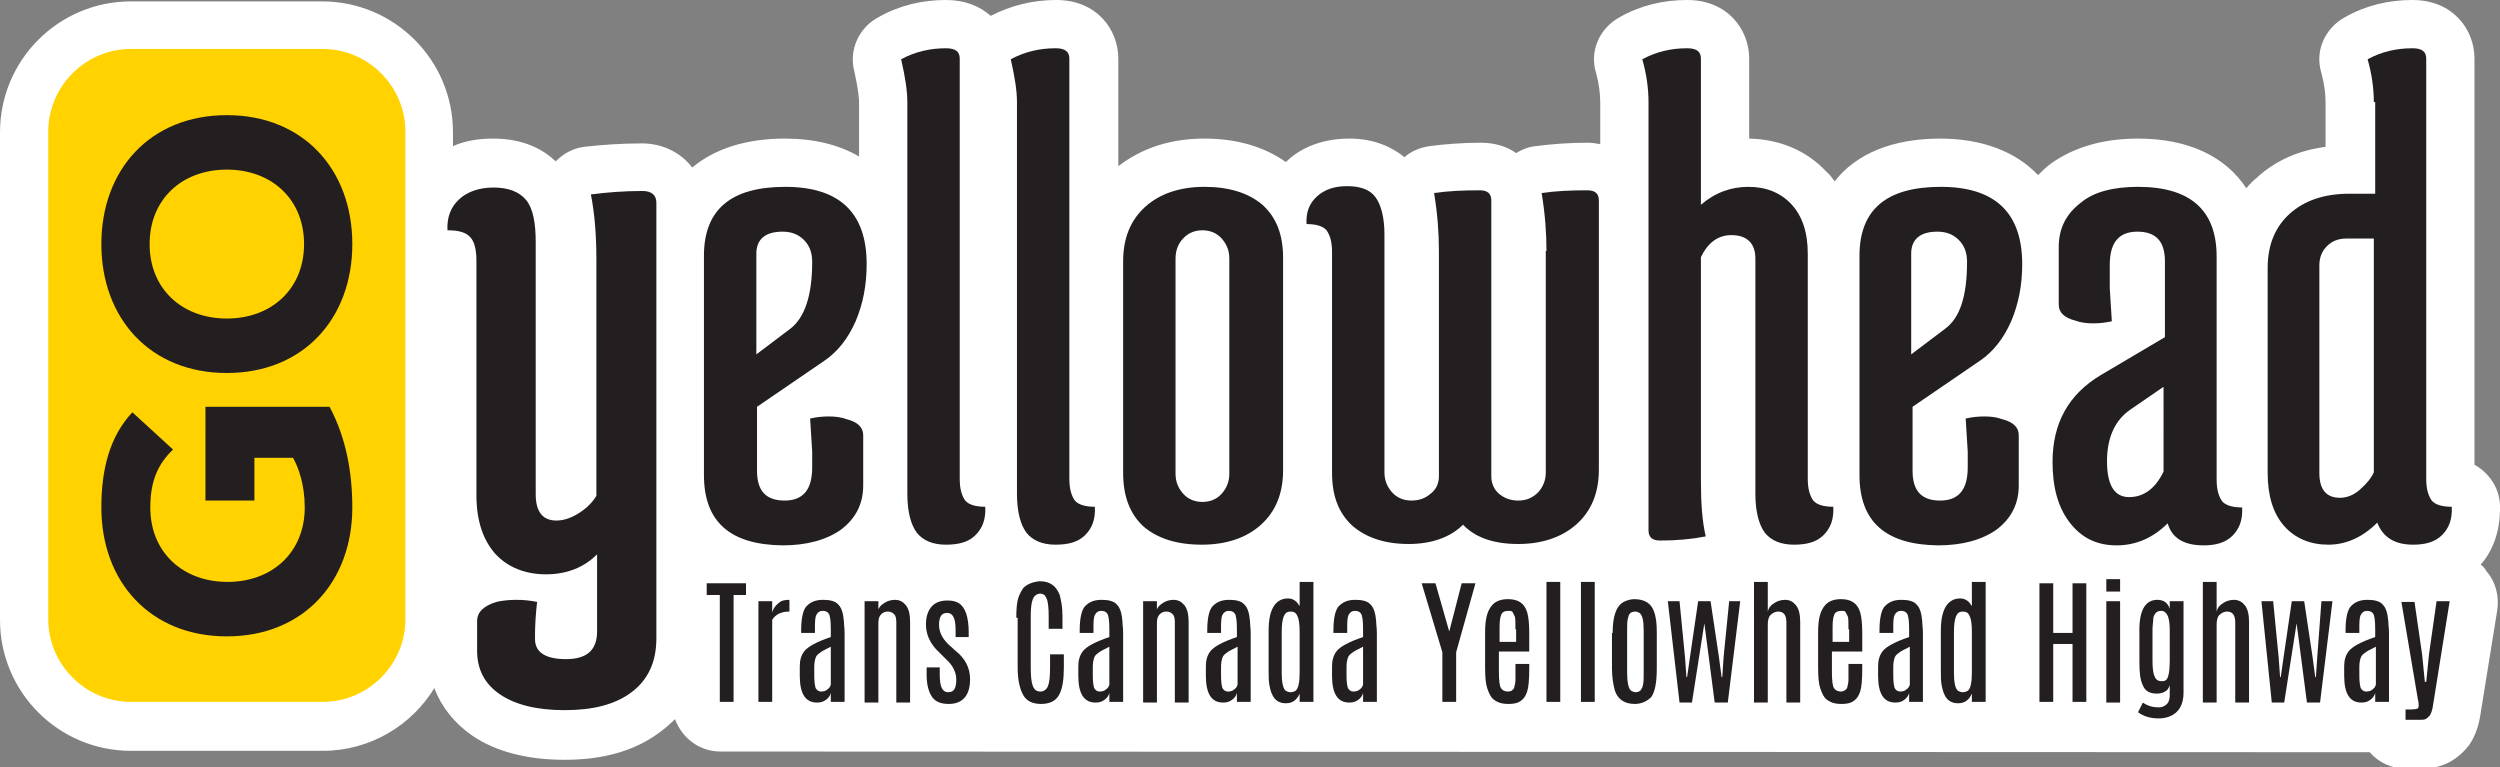
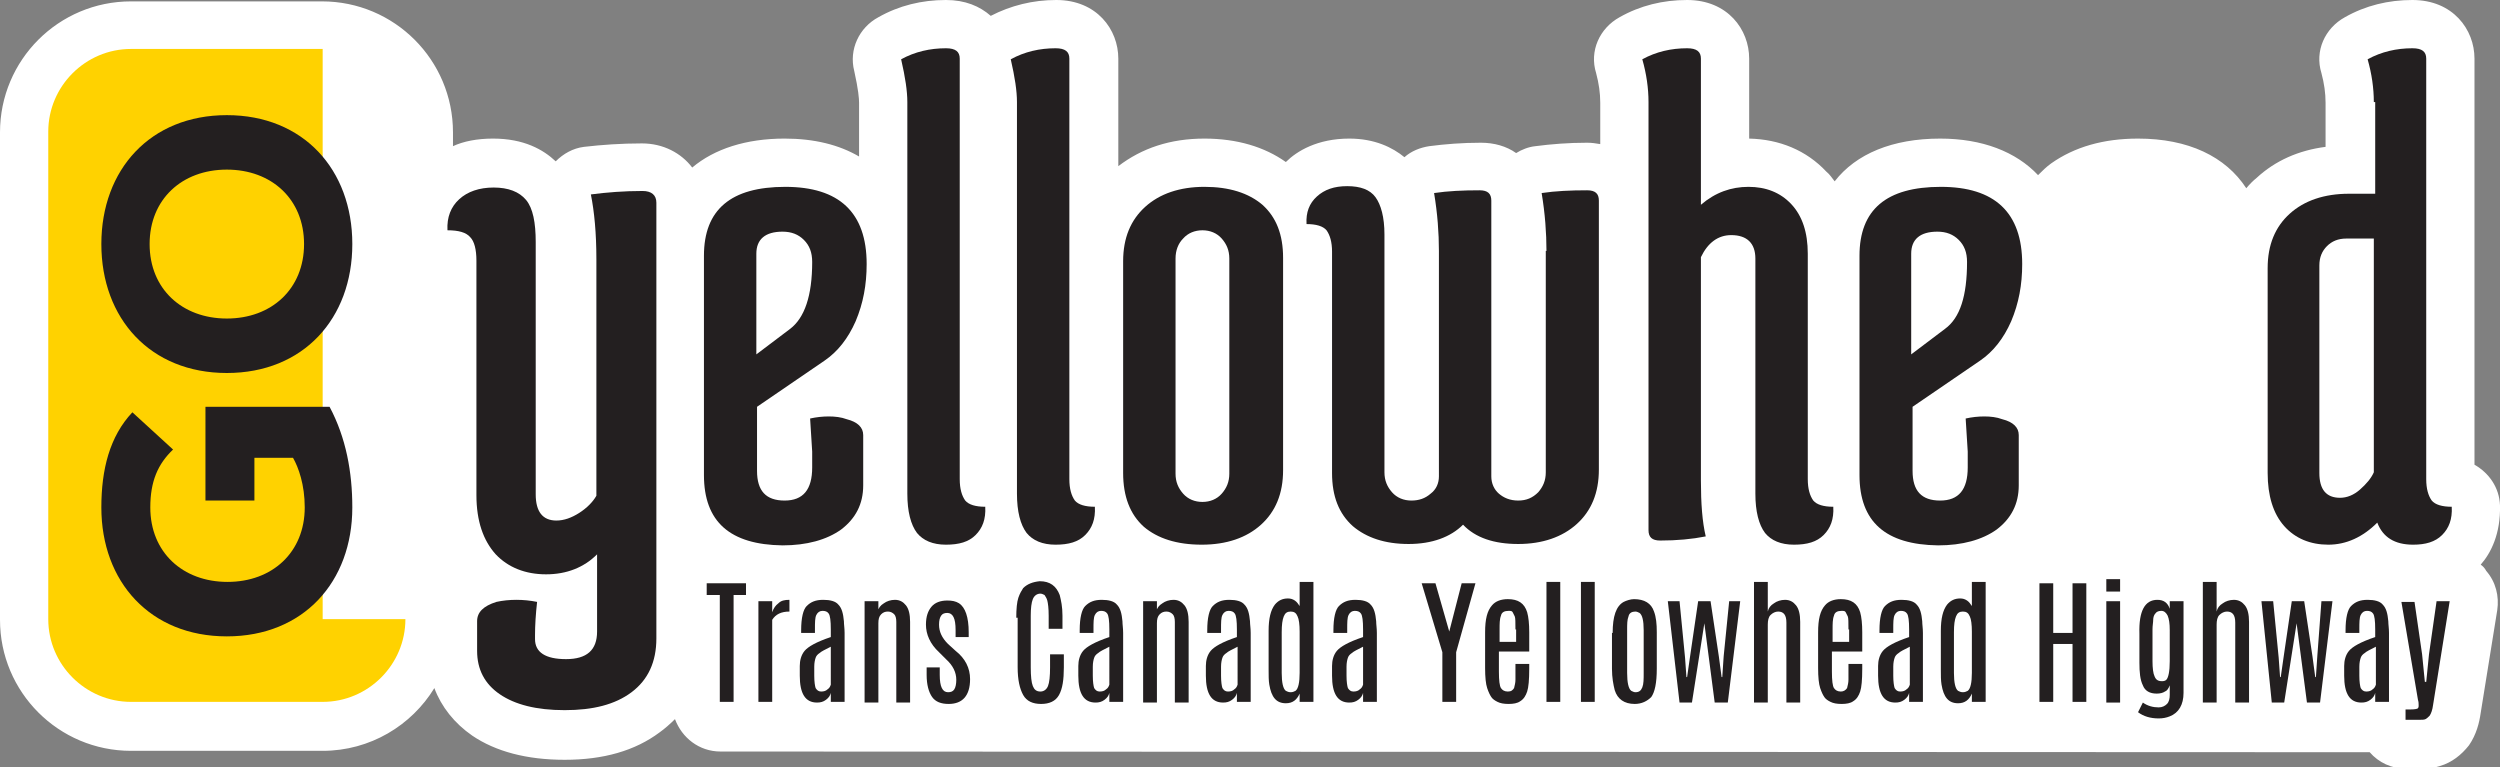
<svg xmlns="http://www.w3.org/2000/svg" version="1.1" id="Layer_1" x="0px" y="0px" viewBox="0 0 362.6 111.3" enable-background="new 0 0 362.6 111.3" xml:space="preserve">
  <rect x="0" y="0" width="362.6" height="111.3" fill="#808080" stroke="none" />
  <path fill="#FFFFFF" d="M359.8,81.9c1.5-1.7,2.9-4.5,2.8-8.6c-0.1-2.6-1.6-4.7-3.7-5.9V8.5c0-4.2-3.1-8.5-9-8.5  c-3.5,0-6.8,0.8-9.8,2.5c-2.9,1.6-4.4,4.9-3.4,8.1c0.4,1.5,0.6,2.9,0.6,4.3v6.4c-3.9,0.5-7.3,2-10,4.5c-0.5,0.4-1,0.9-1.5,1.5  c-3-4.6-8.4-7.2-15.7-7.2c-5,0-9.2,1.2-12.6,3.6c-0.7,0.5-1.3,1.1-1.9,1.7c-3.2-3.4-8.1-5.3-14.2-5.3c-6.9,0-12.2,2.2-15.3,6.2  c-0.4-0.5-0.7-1-1.2-1.4c-2.9-3.1-6.8-4.7-11.2-4.8V8.5c0-4.2-3.1-8.5-9-8.5c-3.5,0-6.8,0.8-9.8,2.5c-2.9,1.6-4.4,4.9-3.4,8.1  c0.4,1.5,0.6,2.9,0.6,4.3v6c-0.6-0.1-1.2-0.2-1.9-0.2c-2.7,0-5.2,0.2-7.5,0.5c-1,0.1-2,0.5-2.8,1c-1.4-1-3.2-1.5-5.1-1.5  c-2.7,0-5.2,0.2-7.5,0.5c-1.3,0.2-2.6,0.7-3.6,1.6c-1.7-1.4-4.3-2.7-8-2.7c-4.6,0-7.6,1.8-9.2,3.4c0,0,0,0,0,0  c-3.1-2.2-7.1-3.4-11.8-3.4c-5,0-9.1,1.4-12.5,4V8.5c0-4.2-3.1-8.5-9-8.5c-3.4,0-6.6,0.8-9.5,2.3C142.1,0.9,140,0,137.2,0  c-3.5,0-6.8,0.8-9.8,2.5c-2.8,1.5-4.3,4.7-3.5,7.8c0.6,2.7,0.7,4,0.7,4.6v7.8c-2.9-1.7-6.5-2.6-10.8-2.6c-5.6,0-10.2,1.5-13.4,4.2  c-1.6-2.1-4.2-3.5-7.3-3.5c-3,0-5.8,0.2-8.4,0.5c-1.6,0.2-3,1-4.1,2.1c-1.8-1.7-4.6-3.3-9.1-3.3c-2.3,0-4.3,0.4-5.8,1.1v-2  c0-10.5-8.5-19-19-19H19c-10.5,0-19,8.5-19,19v70.7c0,10.5,8.5,19,19,19h27.8c6.9,0,12.9-3.7,16.2-9.1c1,2.7,2.9,5.1,5.5,6.9  c3.4,2.3,7.9,3.5,13.4,3.5c5.6,0,10.2-1.3,13.8-4c0.7-0.5,1.5-1.2,2.2-1.9c1,2.7,3.5,4.7,6.6,4.7c0,0,238.9,0.1,239.2,0.1  c1.3,1.5,3.2,2.4,5.3,2.4h2c1.1,0,2-0.1,2.9-0.4c1.7-0.5,3.1-1.6,4.2-3c1.1-1.6,1.5-3.3,1.7-4.7l2.4-14.9c0.3-2-0.2-4.1-1.6-5.7  C360.4,82.4,360.1,82.1,359.8,81.9z" />
  <g>
    <g>
      <path fill="#231F20" d="M102.5,84.6h5.7v1.7h-1.8v15.5h-2V86.3h-1.9V84.6z" />
      <path fill="#231F20" d="M114.5,87c0,0,0,0.4,0,1.3l0,0.4c-1.2,0-2,0.4-2.5,1.2v11.9h-2V87.2h2v1.6c0.2-0.6,0.5-1,0.9-1.3    C113.3,87.1,113.8,87,114.5,87z" />
      <path fill="#231F20" d="M116.2,91.4c0-1.8,0.3-3,0.8-3.5c0.6-0.6,1.3-0.9,2.4-0.9c1,0,1.8,0.2,2.2,0.7c0.5,0.5,0.7,1.3,0.8,2.4    c0,0.5,0.1,1,0.1,1.7v10h-2v-1.3c-0.1,0.4-0.3,0.7-0.7,1c-0.4,0.3-0.8,0.4-1.3,0.4c-1.7,0-2.5-1.3-2.5-3.9v-1.4    c0-0.8,0.2-1.6,0.7-2.2c0.5-0.6,1.7-1.3,3.8-2v-1.1c0-1.3-0.1-2-0.3-2.3c-0.2-0.3-0.5-0.4-0.9-0.4c-0.4,0-0.7,0.2-0.9,0.6    c-0.2,0.4-0.2,1.1-0.2,2.1v0.5h-2V91.4z M120.5,93.8c-0.8,0.4-1.4,0.7-1.6,0.9c-0.3,0.2-0.5,0.4-0.6,0.7c-0.1,0.3-0.2,0.7-0.2,1.3    V98c0,0.9,0.1,1.5,0.2,1.8c0.2,0.3,0.4,0.5,0.8,0.5c0.4,0,0.7-0.1,0.9-0.3c0.3-0.2,0.4-0.4,0.5-0.7V93.8z" />
      <path fill="#231F20" d="M127.3,88.7c0.1-0.5,0.4-0.9,0.9-1.2c0.4-0.3,1-0.5,1.6-0.5c0.7,0,1.2,0.3,1.6,0.8    c0.4,0.5,0.6,1.3,0.6,2.4v11.7h-2V90.2c0-0.5-0.1-0.9-0.3-1.1c-0.2-0.2-0.5-0.4-0.9-0.4c-0.4,0-0.7,0.1-1,0.4    c-0.3,0.3-0.4,0.7-0.4,1.3v11.5h-2V87.2h2V88.7z" />
      <path fill="#231F20" d="M140.7,98.5c0,2.4-1.1,3.6-3.1,3.6c-1.1,0-1.9-0.3-2.4-1c-0.5-0.7-0.8-1.8-0.8-3.2v-1.1h1.9v1.1    c0,1.7,0.4,2.5,1.2,2.5c0.4,0,0.7-0.1,0.9-0.4c0.2-0.3,0.3-0.8,0.3-1.4c0-1.1-0.5-2.1-1.5-3c-0.1-0.1-0.2-0.2-0.5-0.5    c-0.3-0.3-0.4-0.4-0.5-0.5c-1.3-1.2-1.9-2.6-1.9-4c0-1.2,0.3-2,0.8-2.6c0.5-0.6,1.3-0.9,2.3-0.9c0.7,0,1.2,0.1,1.7,0.4    c0.9,0.6,1.4,2,1.4,4.2v0.7h-1.9v-1c0-0.9-0.1-1.5-0.3-1.9c-0.2-0.4-0.5-0.6-0.9-0.6c-0.4,0-0.7,0.1-0.9,0.4    c-0.2,0.3-0.3,0.7-0.3,1.3c0,1,0.4,1.9,1.3,2.8l1.1,1C140,95.5,140.7,96.9,140.7,98.5z" />
      <path fill="#231F20" d="M147.4,89.6c0-1.3,0.1-2.3,0.3-2.9c0.2-0.6,0.5-1.1,0.7-1.4c0.6-0.6,1.4-0.9,2.4-1c1.5,0,2.4,0.7,2.9,2    c0.2,0.8,0.4,1.7,0.4,3v1.9h-2v-1.9c0-1.1-0.1-1.8-0.2-2.2c-0.1-0.4-0.3-0.6-0.4-0.8c-0.2-0.1-0.4-0.2-0.6-0.2    c-0.5,0-0.9,0.3-1.1,0.8c-0.2,0.5-0.3,1.3-0.3,2.4v7.5c0,1.3,0.1,2.2,0.3,2.7c0.2,0.5,0.5,0.8,1.1,0.8c0.5,0,0.9-0.3,1.1-0.8    c0.2-0.5,0.3-1.4,0.3-2.7v-1.9h2v1.9c0,1.8-0.2,3.1-0.7,4c-0.5,0.9-1.4,1.3-2.6,1.3c-1.2,0-2.1-0.4-2.6-1.3    c-0.5-0.9-0.8-2.2-0.8-4V89.6z" />
      <path fill="#231F20" d="M156.6,91.4c0-1.8,0.3-3,0.8-3.5c0.6-0.6,1.3-0.9,2.4-0.9c1,0,1.8,0.2,2.2,0.7c0.5,0.5,0.7,1.3,0.8,2.4    c0,0.5,0.1,1,0.1,1.7v10h-2v-1.3c-0.1,0.4-0.3,0.7-0.7,1c-0.4,0.3-0.8,0.4-1.3,0.4c-1.7,0-2.5-1.3-2.5-3.9v-1.4    c0-0.8,0.2-1.6,0.7-2.2c0.5-0.6,1.7-1.3,3.8-2v-1.1c0-1.3-0.1-2-0.3-2.3c-0.2-0.3-0.5-0.4-0.9-0.4s-0.7,0.2-0.9,0.6    c-0.2,0.4-0.2,1.1-0.2,2.1v0.5h-2V91.4z M160.9,93.8c-0.8,0.4-1.4,0.7-1.6,0.9c-0.3,0.2-0.5,0.4-0.6,0.7c-0.1,0.3-0.2,0.7-0.2,1.3    V98c0,0.9,0.1,1.5,0.2,1.8c0.2,0.3,0.4,0.5,0.8,0.5c0.4,0,0.7-0.1,0.9-0.3c0.3-0.2,0.4-0.4,0.5-0.7V93.8z" />
      <path fill="#231F20" d="M167.7,88.7c0.1-0.5,0.4-0.9,0.9-1.2c0.4-0.3,1-0.5,1.6-0.5c0.7,0,1.2,0.3,1.6,0.8    c0.4,0.5,0.6,1.3,0.6,2.4v11.7h-2V90.2c0-0.5-0.1-0.9-0.3-1.1c-0.2-0.2-0.5-0.4-0.9-0.4c-0.4,0-0.7,0.1-1,0.4    c-0.3,0.3-0.4,0.7-0.4,1.3v11.5h-2V87.2h2V88.7z" />
      <path fill="#231F20" d="M175.1,91.4c0-1.8,0.3-3,0.8-3.5c0.6-0.6,1.3-0.9,2.4-0.9c1,0,1.8,0.2,2.2,0.7c0.5,0.5,0.7,1.3,0.8,2.4    c0,0.5,0.1,1,0.1,1.7v10h-2v-1.3c-0.1,0.4-0.3,0.7-0.7,1c-0.4,0.3-0.8,0.4-1.3,0.4c-1.7,0-2.5-1.3-2.5-3.9v-1.4    c0-0.8,0.2-1.6,0.7-2.2c0.5-0.6,1.7-1.3,3.8-2v-1.1c0-1.3-0.1-2-0.3-2.3c-0.2-0.3-0.5-0.4-0.9-0.4c-0.4,0-0.7,0.2-0.9,0.6    c-0.2,0.4-0.2,1.1-0.2,2.1v0.5h-2V91.4z M179.5,93.8c-0.8,0.4-1.4,0.7-1.6,0.9c-0.3,0.2-0.5,0.4-0.6,0.7c-0.1,0.3-0.2,0.7-0.2,1.3    V98c0,0.9,0.1,1.5,0.2,1.8c0.2,0.3,0.4,0.5,0.8,0.5c0.4,0,0.7-0.1,0.9-0.3c0.3-0.2,0.4-0.4,0.5-0.7V93.8z" />
      <path fill="#231F20" d="M188.5,84.4h2v17.4h-2v-1.2c-0.4,0.9-1,1.4-2,1.4c-1.4,0-2.1-0.9-2.4-2.7c-0.1-0.6-0.1-1.3-0.1-2.2v-5.6    c0-1.8,0.3-3,0.9-3.8c0.5-0.6,1.1-0.9,1.9-0.9c0.4,0,0.7,0.1,1,0.3c0.3,0.2,0.5,0.5,0.7,0.8V84.4z M188.5,91.6    c0-1-0.1-1.8-0.3-2.2c-0.2-0.5-0.5-0.7-1-0.7c-0.5,0-0.8,0.2-1,0.7c-0.2,0.5-0.3,1.2-0.3,2.3v5.9c0,1.4,0.2,2.3,0.6,2.6    c0.2,0.1,0.4,0.2,0.7,0.2c0.3,0,0.5-0.1,0.7-0.2c0.4-0.3,0.6-1.2,0.6-2.6V91.6z" />
      <path fill="#231F20" d="M193.4,91.4c0-1.8,0.3-3,0.8-3.5c0.6-0.6,1.3-0.9,2.4-0.9c1,0,1.8,0.2,2.2,0.7c0.5,0.5,0.7,1.3,0.8,2.4    c0,0.5,0.1,1,0.1,1.7v10h-2v-1.3c-0.1,0.4-0.3,0.7-0.7,1c-0.4,0.3-0.8,0.4-1.3,0.4c-1.7,0-2.5-1.3-2.5-3.9v-1.4    c0-0.8,0.2-1.6,0.7-2.2c0.5-0.6,1.7-1.3,3.8-2v-1.1c0-1.3-0.1-2-0.3-2.3c-0.2-0.3-0.5-0.4-0.9-0.4c-0.4,0-0.7,0.2-0.9,0.6    c-0.2,0.4-0.2,1.1-0.2,2.1v0.5h-2V91.4z M197.7,93.8c-0.8,0.4-1.4,0.7-1.6,0.9c-0.3,0.2-0.5,0.4-0.6,0.7c-0.1,0.3-0.2,0.7-0.2,1.3    V98c0,0.9,0.1,1.5,0.2,1.8c0.2,0.3,0.4,0.5,0.8,0.5c0.4,0,0.7-0.1,0.9-0.3c0.3-0.2,0.4-0.4,0.5-0.7V93.8z" />
      <path fill="#231F20" d="M212,84.6h2l-2.8,10v7.2h-2v-7.2l-3-10h2l2,7h0L212,84.6z" />
      <path fill="#231F20" d="M215.4,91.7c0-1.9,0.3-3.1,1-3.9c0.5-0.6,1.3-0.9,2.3-0.9c1.5,0,2.4,0.6,2.8,1.9c0.2,0.7,0.3,1.7,0.3,2.9    v2.8h-4.4v2.9c0,1.3,0.1,2.1,0.3,2.4c0.2,0.3,0.5,0.5,1,0.5s0.7-0.2,0.9-0.5c0.1-0.4,0.2-0.8,0.2-1.2c0-0.4,0-0.8,0-1.1v-1.2h2V97    c0,1.6-0.1,2.7-0.3,3.3c-0.2,0.6-0.5,1.1-1,1.4c-0.4,0.3-1,0.4-1.7,0.4c-0.7,0-1.2-0.1-1.6-0.3c-0.4-0.2-0.7-0.4-0.9-0.7    c-0.2-0.3-0.4-0.7-0.6-1.3c-0.2-0.6-0.3-1.6-0.3-2.9V91.7z M219.8,91.3c0-1,0-1.7-0.1-1.9c-0.1-0.2-0.2-0.4-0.3-0.6    c-0.1-0.2-0.3-0.2-0.6-0.2c-0.6,0-1,0.2-1.1,0.7c-0.2,0.5-0.2,1.2-0.2,2v1.8h2.4V91.3z" />
      <path fill="#231F20" d="M224.3,84.4h2v17.4h-2V84.4z" />
      <path fill="#231F20" d="M229.3,84.4h2v17.4h-2V84.4z" />
      <path fill="#231F20" d="M233.9,91.8c0-2.4,0.5-3.9,1.6-4.5c0.4-0.2,1-0.4,1.5-0.4c1.5,0,2.5,0.6,2.9,1.8c0.3,0.8,0.4,1.8,0.4,3V97    c0,2.1-0.3,3.4-0.8,4.1c-0.6,0.6-1.4,1-2.4,1c-1.5,0-2.5-0.7-2.9-2c-0.2-0.8-0.4-1.8-0.4-3.1V91.8z M238.4,91.4    c0-1.4-0.2-2.2-0.6-2.5c-0.2-0.1-0.4-0.2-0.6-0.2c-0.5,0-0.9,0.2-1,0.7c-0.2,0.5-0.2,1.1-0.2,2v6.2c0,1.4,0.2,2.3,0.6,2.6    c0.2,0.1,0.4,0.2,0.6,0.2c0,0,0,0,0,0c0.5,0,0.8-0.2,1-0.7c0.2-0.5,0.2-1.2,0.2-2.1V91.4z" />
      <path fill="#231F20" d="M250.8,87.2h1.6l-1.8,14.7h-1.9l-1.5-11.5l-1.8,11.5h-1.8l-1.7-14.7h1.7l0.8,8.2l0.2,2.8h0.1l0.4-2.8    l1.2-8.2h1.8l1.2,8l0.4,3h0.1l0.2-3L250.8,87.2z" />
      <path fill="#231F20" d="M254.4,84.4h2v4.3c0.1-0.5,0.4-0.9,0.9-1.2c0.4-0.3,1-0.5,1.6-0.5c0.7,0,1.2,0.3,1.6,0.8    c0.4,0.5,0.6,1.3,0.6,2.4v11.7h-2V90.3c0-1.1-0.4-1.6-1.2-1.6c-0.4,0-0.8,0.2-1.1,0.5c-0.3,0.3-0.4,0.8-0.4,1.4v11.3h-2V84.4z" />
      <path fill="#231F20" d="M263.7,91.7c0-1.9,0.3-3.1,1-3.9c0.5-0.6,1.3-0.9,2.3-0.9c1.5,0,2.4,0.6,2.8,1.9c0.2,0.7,0.3,1.7,0.3,2.9    v2.8h-4.4v2.9c0,1.3,0.1,2.1,0.3,2.4c0.2,0.3,0.5,0.5,1,0.5c0.4,0,0.7-0.2,0.9-0.5c0.1-0.4,0.2-0.8,0.2-1.2c0-0.4,0-0.8,0-1.1    v-1.2h2V97c0,1.6-0.1,2.7-0.3,3.3c-0.2,0.6-0.5,1.1-1,1.4c-0.4,0.3-1,0.4-1.7,0.4c-0.7,0-1.2-0.1-1.6-0.3    c-0.4-0.2-0.7-0.4-0.9-0.7c-0.2-0.3-0.4-0.7-0.6-1.3c-0.2-0.6-0.3-1.6-0.3-2.9V91.7z M268.1,91.3c0-1,0-1.7-0.1-1.9    c-0.1-0.2-0.2-0.4-0.3-0.6c-0.1-0.2-0.3-0.2-0.6-0.2c-0.6,0-1,0.2-1.1,0.7c-0.2,0.5-0.2,1.2-0.2,2v1.8h2.4V91.3z" />
      <path fill="#231F20" d="M272.6,91.4c0-1.8,0.3-3,0.8-3.5c0.6-0.6,1.3-0.9,2.4-0.9c1,0,1.8,0.2,2.2,0.7c0.5,0.5,0.7,1.3,0.8,2.4    c0,0.5,0.1,1,0.1,1.7v10h-2v-1.3c-0.1,0.4-0.3,0.7-0.7,1c-0.4,0.3-0.8,0.4-1.3,0.4c-1.7,0-2.5-1.3-2.5-3.9v-1.4    c0-0.8,0.2-1.6,0.7-2.2c0.5-0.6,1.7-1.3,3.8-2v-1.1c0-1.3-0.1-2-0.3-2.3c-0.2-0.3-0.5-0.4-0.9-0.4c-0.4,0-0.7,0.2-0.9,0.6    c-0.2,0.4-0.2,1.1-0.2,2.1v0.5h-2V91.4z M277,93.8c-0.8,0.4-1.4,0.7-1.6,0.9c-0.3,0.2-0.5,0.4-0.6,0.7c-0.1,0.3-0.2,0.7-0.2,1.3    V98c0,0.9,0.1,1.5,0.2,1.8c0.2,0.3,0.4,0.5,0.8,0.5c0.4,0,0.7-0.1,0.9-0.3c0.3-0.2,0.4-0.4,0.5-0.7V93.8z" />
      <path fill="#231F20" d="M286,84.4h2v17.4h-2v-1.2c-0.4,0.9-1,1.4-2,1.4c-1.4,0-2.1-0.9-2.4-2.7c-0.1-0.6-0.1-1.3-0.1-2.2v-5.6    c0-1.8,0.3-3,0.9-3.8c0.5-0.6,1.1-0.9,1.9-0.9c0.4,0,0.7,0.1,1,0.3c0.3,0.2,0.5,0.5,0.7,0.8V84.4z M286,91.6c0-1-0.1-1.8-0.3-2.2    c-0.2-0.5-0.5-0.7-1-0.7s-0.8,0.2-1,0.7c-0.2,0.5-0.3,1.2-0.3,2.3v5.9c0,1.4,0.2,2.3,0.6,2.6c0.2,0.1,0.4,0.2,0.7,0.2    s0.5-0.1,0.7-0.2c0.4-0.3,0.6-1.2,0.6-2.6V91.6z" />
      <path fill="#231F20" d="M300.6,84.6h2v17.2h-2v-8.4h-2.8v8.4h-2V84.6h2v7.2h2.8V84.6z" />
      <path fill="#231F20" d="M305.5,84h2v1.8h-2V84z M305.5,87.2h2v14.7h-2V87.2z" />
      <path fill="#231F20" d="M312.9,87c0.9,0,1.5,0.4,1.8,1.3v-1.1h2v13.3c0,1.7-0.7,2.9-2,3.4c-0.5,0.2-1,0.3-1.6,0.3    c-1.2,0-2.2-0.3-3-0.9l0.7-1.4c0.7,0.5,1.5,0.7,2.3,0.7c0.5,0,0.9-0.2,1.2-0.5c0.3-0.3,0.4-0.8,0.4-1.3v-1.4    c-0.2,0.5-0.4,0.8-0.7,0.9c-0.3,0.2-0.7,0.3-1.2,0.3c-1,0-1.7-0.4-2-1.2c-0.4-0.8-0.5-1.9-0.5-3.3v-4.2    C310.2,88.6,311.1,87,312.9,87z M314.7,91.4c0-1-0.1-1.6-0.3-2.1c-0.2-0.4-0.5-0.7-0.9-0.7s-0.7,0.1-0.9,0.4    c-0.2,0.2-0.3,0.6-0.3,0.9c0,0.4-0.1,0.8-0.1,1.4v4.6c0,1,0.1,1.8,0.3,2.2c0.2,0.5,0.5,0.7,1.1,0.7c0.3,0,0.5-0.1,0.6-0.2    c0.3-0.3,0.5-1.2,0.5-2.7V91.4z" />
      <path fill="#231F20" d="M319.5,84.4h2v4.3c0.1-0.5,0.4-0.9,0.9-1.2c0.4-0.3,1-0.5,1.6-0.5c0.7,0,1.2,0.3,1.6,0.8    c0.4,0.5,0.6,1.3,0.6,2.4v11.7h-2V90.3c0-1.1-0.4-1.6-1.2-1.6c-0.4,0-0.8,0.2-1.1,0.5c-0.3,0.3-0.4,0.8-0.4,1.4v11.3h-2V84.4z" />
      <path fill="#231F20" d="M336.7,87.2h1.6l-1.8,14.7h-1.9l-1.5-11.5l-1.8,11.5h-1.8L328,87.2h1.7l0.8,8.2l0.2,2.8h0.1l0.4-2.8    l1.2-8.2h1.8l1.2,8l0.4,3h0.1l0.2-3L336.7,87.2z" />
      <path fill="#231F20" d="M340.2,91.4c0-1.8,0.3-3,0.8-3.5c0.6-0.6,1.3-0.9,2.4-0.9c1,0,1.8,0.2,2.2,0.7c0.5,0.5,0.7,1.3,0.8,2.4    c0,0.5,0.1,1,0.1,1.7v10h-2v-1.3c-0.1,0.4-0.3,0.7-0.7,1c-0.4,0.3-0.8,0.4-1.3,0.4c-1.7,0-2.5-1.3-2.5-3.9v-1.4    c0-0.8,0.2-1.6,0.7-2.2c0.5-0.6,1.7-1.3,3.8-2v-1.1c0-1.3-0.1-2-0.3-2.3c-0.2-0.3-0.5-0.4-0.9-0.4c-0.4,0-0.7,0.2-0.9,0.6    c-0.2,0.4-0.2,1.1-0.2,2.1v0.5h-2V91.4z M344.6,93.8c-0.8,0.4-1.4,0.7-1.6,0.9c-0.3,0.2-0.5,0.4-0.6,0.7c-0.1,0.3-0.2,0.7-0.2,1.3    V98c0,0.9,0.1,1.5,0.2,1.8c0.2,0.3,0.4,0.5,0.8,0.5c0.4,0,0.7-0.1,0.9-0.3c0.3-0.2,0.4-0.4,0.5-0.7V93.8z" />
      <path fill="#231F20" d="M353.4,87.2h1.9l-2.4,15c-0.1,0.8-0.3,1.3-0.5,1.6c-0.2,0.2-0.4,0.4-0.6,0.5c-0.2,0.1-0.5,0.1-0.9,0.1h-2    v-1.5h0.7c0.7,0,1.1-0.1,1.1-0.2c0.1-0.1,0.1-0.2,0.1-0.4s0-0.5-0.1-0.8l-2.4-14.2h1.9l1.1,7.6l0.4,4h0.2l0.4-4L353.4,87.2z" />
    </g>
-     <path fill="#FFD200" d="M58.8,89.8c0,6.6-5.4,12-12,12H19c-6.6,0-12-5.4-12-12V19.1c0-6.6,5.4-12,12-12h27.8c6.6,0,12,5.4,12,12   V89.8z" />
+     <path fill="#FFD200" d="M58.8,89.8c0,6.6-5.4,12-12,12H19c-6.6,0-12-5.4-12-12V19.1c0-6.6,5.4-12,12-12h27.8V89.8z" />
    <g>
      <path fill="#231F20" d="M86.5,37.6c0-3.8-0.3-6.9-0.8-9.4c2.3-0.3,4.8-0.5,7.5-0.5c1.3,0,2,0.6,2,1.7v63.2c0,3.4-1.2,6-3.6,7.8    c-2.4,1.8-5.6,2.6-9.7,2.6c-4.1,0-7.2-0.8-9.4-2.3c-2.2-1.5-3.3-3.6-3.3-6.3v-4.3c0-1.3,0.9-2.2,2.8-2.8c0.9-0.2,1.9-0.3,2.9-0.3    c1,0,2,0.1,3,0.3c-0.2,1.8-0.3,3.4-0.3,4.8v0.6c0,1.9,1.5,2.9,4.5,2.9c3,0,4.5-1.3,4.5-4V80.4c-1.9,1.9-4.4,2.9-7.4,2.9    c-3,0-5.5-1-7.3-2.9c-1.8-2-2.8-4.8-2.8-8.6v-34c0-1.6-0.3-2.8-0.9-3.4c-0.6-0.7-1.7-1-3.3-1c-0.1-1.9,0.5-3.4,1.7-4.5    c1.2-1.1,2.9-1.7,5-1.7c2.1,0,3.7,0.6,4.7,1.8c1,1.2,1.4,3.3,1.4,6.1v36.6c0,2.5,1,3.8,3,3.8c1.1,0,2.2-0.4,3.3-1.1    c1.1-0.7,2-1.6,2.5-2.5V37.6z" />
      <path fill="#231F20" d="M102.1,68.9V37.1c0-6.7,3.9-10,11.8-10c7.8,0,11.8,3.7,11.8,11.2c0,3-0.5,5.7-1.6,8.3    c-1.1,2.5-2.6,4.4-4.5,5.7l-9.8,6.7v9.3c0,2.9,1.3,4.3,4,4.3c2.7,0,4-1.6,4-4.8v-2.3l-0.3-4.8c0.9-0.2,1.8-0.3,2.7-0.3    c0.9,0,1.8,0.1,2.6,0.4c1.6,0.4,2.4,1.2,2.4,2.3v7.3c0,2.7-1.1,4.8-3.2,6.4c-2.1,1.5-5,2.3-8.5,2.3    C105.9,79,102.1,75.7,102.1,68.9z M117.8,38c0-1.4-0.4-2.4-1.2-3.2c-0.8-0.8-1.8-1.2-3.1-1.2c-2.5,0-3.8,1.1-3.8,3.2v14.6l4.9-3.7    C116.7,46.1,117.8,42.9,117.8,38z" />
      <path fill="#231F20" d="M131.6,14.8c0-1.6-0.3-3.6-0.9-6.2c2-1.1,4.2-1.6,6.5-1.6c1.4,0,2,0.5,2,1.5v61c0,1.4,0.3,2.4,0.8,3.1    c0.5,0.6,1.5,0.9,2.9,0.9c0.1,1.8-0.4,3.1-1.4,4.1c-1,1-2.4,1.4-4.3,1.4c-1.9,0-3.3-0.6-4.2-1.7c-0.9-1.2-1.4-3.1-1.4-5.7V14.8z" />
      <path fill="#231F20" d="M147.5,14.8c0-1.6-0.3-3.6-0.9-6.2c2-1.1,4.2-1.6,6.5-1.6c1.4,0,2,0.5,2,1.5v61c0,1.4,0.3,2.4,0.8,3.1    c0.5,0.6,1.5,0.9,2.9,0.9c0.1,1.8-0.4,3.1-1.4,4.1c-1,1-2.4,1.4-4.3,1.4c-1.9,0-3.3-0.6-4.2-1.7c-0.9-1.2-1.4-3.1-1.4-5.7V14.8z" />
      <path fill="#231F20" d="M162.9,68.6V37.9c0-3.4,1.1-6,3.2-7.9c2.1-1.9,5-2.9,8.6-2.9s6.4,0.9,8.4,2.6c2,1.8,3,4.3,3,7.7v30.8    c0,3.4-1.1,6-3.2,7.9c-2.1,1.9-5,2.9-8.6,2.9c-3.6,0-6.4-0.9-8.4-2.6C163.9,74.6,162.9,72,162.9,68.6z M170.5,37.5v31.2    c0,1.2,0.4,2.1,1.1,2.9c0.7,0.8,1.7,1.2,2.8,1.2s2.1-0.4,2.8-1.2c0.7-0.8,1.1-1.7,1.1-2.9V37.5c0-1.2-0.4-2.1-1.1-2.9    c-0.7-0.8-1.7-1.2-2.8-1.2s-2.1,0.4-2.8,1.2C170.9,35.3,170.5,36.3,170.5,37.5z" />
      <path fill="#231F20" d="M224.3,36.4c0-2.6-0.2-5.4-0.7-8.4c2-0.3,4.2-0.4,6.6-0.4c1.2,0,1.7,0.5,1.7,1.5v39c0,3.4-1.1,6-3.2,7.9    c-2.1,1.9-5,2.9-8.5,2.9c-3.5,0-6.2-0.9-8-2.8c-1.8,1.8-4.5,2.8-7.9,2.8s-6.1-0.9-8.1-2.6c-2-1.8-3-4.3-3-7.7V36.5    c0-1.4-0.3-2.4-0.8-3.1c-0.5-0.6-1.5-0.9-2.9-0.9c-0.1-1.7,0.4-3,1.5-4c1.1-1,2.5-1.5,4.4-1.5c1.9,0,3.3,0.5,4.1,1.6    c0.8,1.1,1.3,2.9,1.3,5.4v34.5c0,1.2,0.4,2.1,1.1,2.9c0.7,0.8,1.7,1.2,2.8,1.2c1.1,0,2-0.3,2.8-1c0.8-0.6,1.2-1.5,1.2-2.5V36.4    c0-2.6-0.2-5.4-0.7-8.4c2-0.3,4.2-0.4,6.6-0.4c1.2,0,1.7,0.5,1.7,1.5v40c0,1,0.4,1.9,1.1,2.5c0.7,0.6,1.6,1,2.8,1    c1.2,0,2.1-0.4,2.9-1.2c0.7-0.8,1.1-1.7,1.1-2.9V36.4z" />
      <path fill="#231F20" d="M239.1,14.8c0-2-0.3-4.1-0.9-6.2c2-1.1,4.2-1.6,6.5-1.6c1.4,0,2,0.5,2,1.5v21.2c2.1-1.8,4.4-2.6,6.9-2.6    c2.5,0,4.6,0.8,6.2,2.5c1.6,1.7,2.4,4.1,2.4,7.2v32.7c0,1.4,0.3,2.4,0.8,3.1c0.5,0.6,1.5,0.9,2.9,0.9c0.1,1.8-0.4,3.1-1.4,4.1    c-1,1-2.4,1.4-4.3,1.4c-1.9,0-3.3-0.6-4.2-1.7c-0.9-1.2-1.4-3.1-1.4-5.7V37.5c0-2.2-1.2-3.4-3.5-3.4c-1.9,0-3.4,1.1-4.4,3.2v32.4    c0,3.3,0.2,6,0.7,8.1c-2,0.4-4.2,0.6-6.6,0.6c-1.2,0-1.7-0.5-1.7-1.5V14.8z" />
      <path fill="#231F20" d="M269.7,68.9V37.1c0-6.7,3.9-10,11.8-10c7.8,0,11.8,3.7,11.8,11.2c0,3-0.5,5.7-1.6,8.3    c-1.1,2.5-2.6,4.4-4.5,5.7l-9.8,6.7v9.3c0,2.9,1.3,4.3,4,4.3c2.7,0,4-1.6,4-4.8v-2.3l-0.3-4.8c0.9-0.2,1.8-0.3,2.7-0.3    c0.9,0,1.8,0.1,2.6,0.4c1.6,0.4,2.4,1.2,2.4,2.3v7.3c0,2.7-1.1,4.8-3.2,6.4c-2.1,1.5-5,2.3-8.5,2.3    C273.5,79,269.7,75.7,269.7,68.9z M285.3,38c0-1.4-0.4-2.4-1.2-3.2c-0.8-0.8-1.8-1.2-3.1-1.2c-2.5,0-3.8,1.1-3.8,3.2v14.6l4.9-3.7    C284.3,46.1,285.3,42.9,285.3,38z" />
-       <path fill="#231F20" d="M310.1,27.1c7.6,0,11.4,3.4,11.4,10.1v32.4c0,1.4,0.3,2.4,0.8,3.1c0.5,0.6,1.5,0.9,2.9,0.9    c0.1,1.8-0.4,3.1-1.4,4.1c-1,1-2.4,1.4-4.2,1.4c-2.9,0-4.6-1.1-5.2-3.2c-2.1,2.1-4.6,3.2-7.4,3.2c-2.9,0-5.1-1.1-6.8-3.3    c-1.7-2.2-2.5-5.1-2.5-8.8c0-5.6,2.3-9.8,7-12.6l9.3-5.5v-11c0-2.9-1.3-4.3-4-4.3c-2.7,0-4,1.6-4,4.8v3.4l0.3,4.8    c-0.9,0.2-1.8,0.3-2.7,0.3c-0.9,0-1.8-0.1-2.6-0.4c-1.6-0.4-2.4-1.2-2.4-2.3v-8.4c0-2.7,1.1-4.8,3.2-6.4    C303.7,27.8,306.6,27.1,310.1,27.1z M309,59.4c-2.2,1.5-3.4,4-3.4,7.5c0,3.5,1.1,5.2,3.2,5.2c2.1,0,3.8-1.2,5-3.7V56.1L309,59.4z" />
      <path fill="#231F20" d="M344.3,14.8c0-2-0.3-4.1-0.9-6.2c2-1.1,4.2-1.6,6.5-1.6c1.4,0,2,0.5,2,1.5v61c0,1.4,0.3,2.4,0.8,3.1    c0.5,0.6,1.5,0.9,2.9,0.9c0.1,1.8-0.4,3.1-1.4,4.1c-1,1-2.4,1.4-4.2,1.4c-2.7,0-4.4-1.1-5.2-3.2c-2.1,2.1-4.5,3.2-7.1,3.2    c-2.6,0-4.8-0.9-6.4-2.7c-1.6-1.8-2.4-4.4-2.4-7.7V38.9c0-3.4,1.1-6,3.2-7.9c2.1-1.9,5-2.9,8.6-2.9h3.8V14.8z M344.3,34.6h-4    c-1.2,0-2.1,0.4-2.8,1.1c-0.7,0.7-1.1,1.6-1.1,2.8v30.1c0,2.4,1,3.6,3,3.6c1,0,2-0.4,2.9-1.2c0.9-0.8,1.6-1.6,2-2.5V34.6z" />
    </g>
    <g>
      <path fill="#231F20" d="M47.8,59c2.4,4.5,3.3,9.5,3.3,14.6c0,10.8-7.1,18.7-18.2,18.7c-11.1,0-18.2-7.9-18.2-18.7    c0-5.5,1.2-10.3,4.5-13.8l5.9,5.4c-2.2,2.1-3.3,4.6-3.3,8.4c0,6.5,4.7,10.8,11.2,10.8c6.5,0,11.2-4.3,11.2-10.8    c0-3.3-0.9-5.8-1.7-7.2h-5.6v6.2h-7.1V59H47.8z" />
      <path fill="#231F20" d="M14.7,35.4c0-10.8,7.1-18.7,18.2-18.7c11.1,0,18.2,7.9,18.2,18.7c0,10.8-7.1,18.7-18.2,18.7    C21.8,54.1,14.7,46.2,14.7,35.4z M44.1,35.4c0-6.5-4.7-10.8-11.2-10.8c-6.5,0-11.2,4.3-11.2,10.8c0,6.5,4.7,10.8,11.2,10.8    C39.4,46.2,44.1,41.9,44.1,35.4z" />
    </g>
  </g>
</svg>